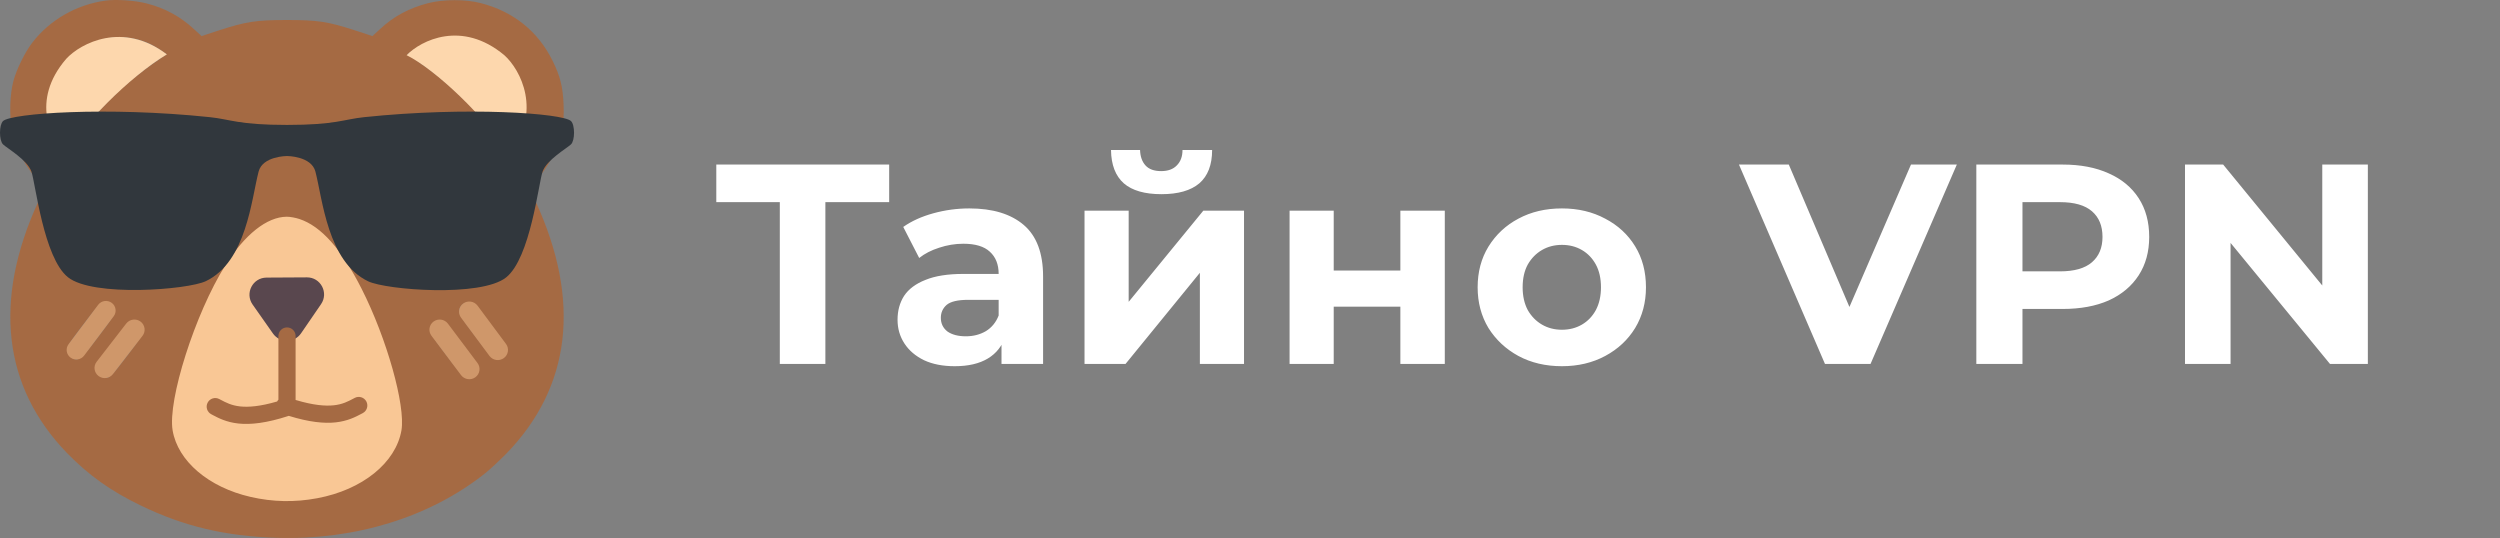
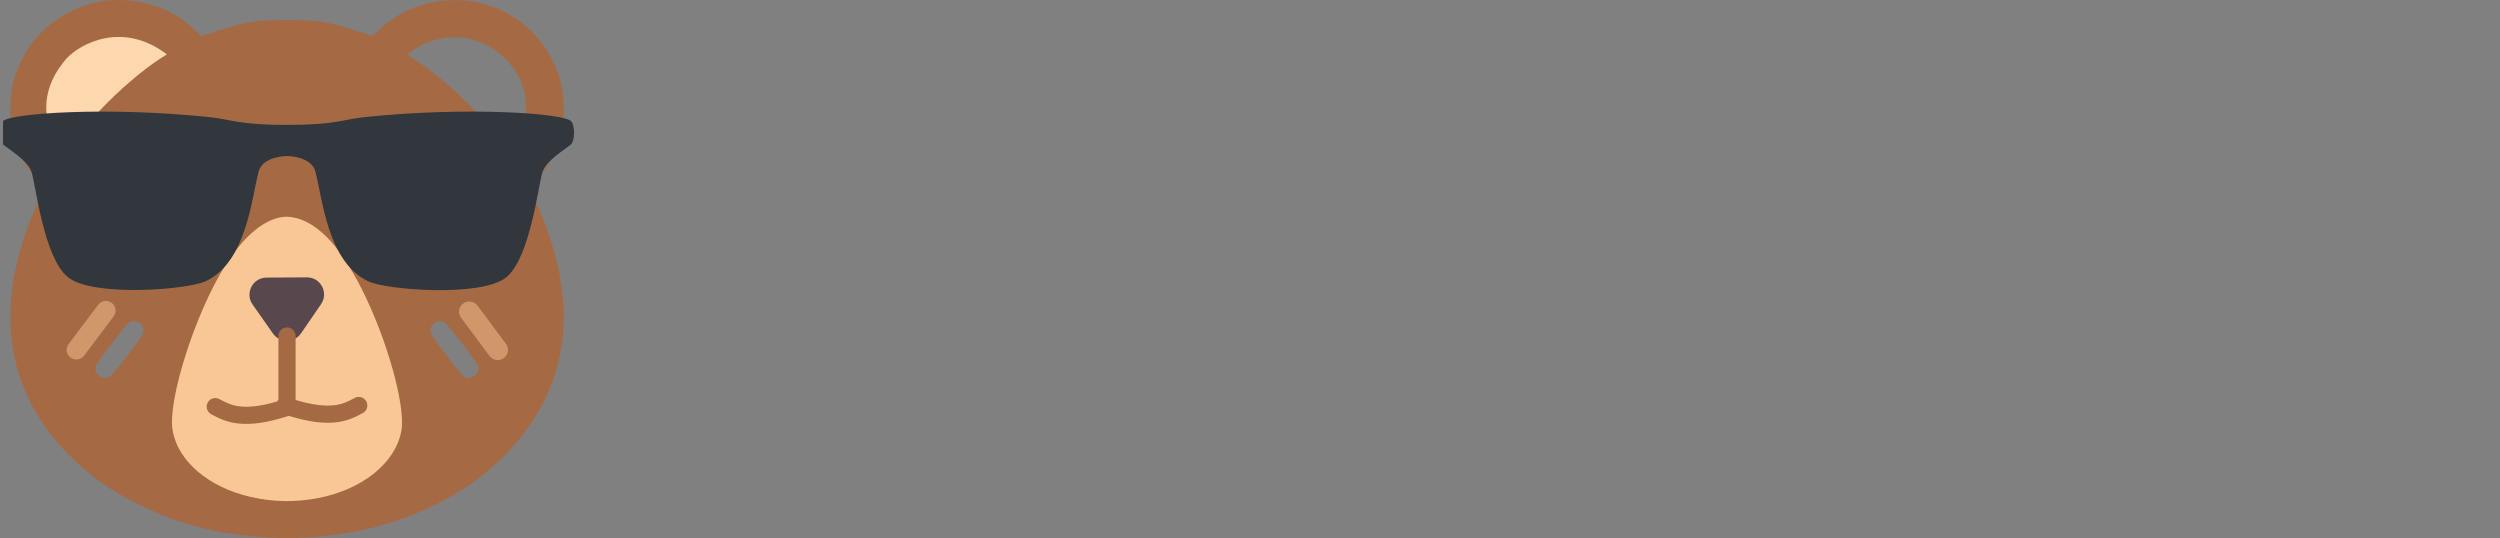
<svg xmlns="http://www.w3.org/2000/svg" width="158" height="34" viewBox="0 0 158 34" fill="none">
  <rect x="0" y="0" width="158" height="34" fill="#808080" stroke="none" />
  <path d="M12.702 13.605H23.643L25.695 23.647L25.119 32.033H11.01L10.65 22.927L12.702 13.605Z" fill="#F9C795" />
  <path d="M6.672 0.038C4.83 0.29 3.137 1.264 2.038 2.7C1.585 3.281 1.039 4.395 0.848 5.116C0.621 5.964 0.579 7.309 0.763 8.163C1.018 9.396 1.592 10.538 2.385 11.386L2.825 11.855L2.414 12.758C-0.442 18.978 0.182 24.449 4.235 28.631C5.602 30.031 6.984 31.026 8.89 31.944C11.59 33.26 14.247 33.891 17.5 33.989C22.453 34.143 27.172 32.686 30.651 29.919C30.963 29.674 31.565 29.107 31.997 28.672C36.093 24.456 36.731 19.006 33.861 12.758L33.45 11.855L33.889 11.386C34.683 10.538 35.257 9.396 35.512 8.163C35.625 7.624 35.646 7.33 35.618 6.587C35.569 5.474 35.406 4.822 34.931 3.856C34.017 1.992 32.458 0.732 30.396 0.199C29.432 -0.053 28.036 -0.053 27.058 0.199C25.847 0.514 24.876 1.033 24.011 1.845L23.537 2.28L22.488 1.936C20.724 1.362 20.093 1.264 18.137 1.264C16.182 1.264 15.551 1.362 13.787 1.936L12.738 2.28L12.263 1.845C11.399 1.04 10.414 0.507 9.252 0.213C8.508 0.024 7.338 -0.053 6.672 0.038ZM8.501 2.448C9.096 2.574 9.563 2.777 10.109 3.134L10.541 3.428L9.932 3.842C8.061 5.102 6.325 6.762 4.873 8.682C4.525 9.144 4.214 9.564 4.178 9.627C4.129 9.725 4.107 9.725 3.987 9.62C3.774 9.424 3.278 8.444 3.151 7.96C3.002 7.393 3.002 6.307 3.151 5.747C3.356 4.948 3.725 4.325 4.348 3.709C5.475 2.588 6.991 2.133 8.501 2.448ZM29.652 2.455C31.296 2.791 32.699 4.129 33.124 5.747C33.266 6.293 33.266 7.379 33.124 7.918C32.989 8.437 32.599 9.249 32.352 9.529C32.196 9.711 32.16 9.725 32.096 9.627C32.061 9.564 31.749 9.144 31.402 8.682C29.942 6.755 28.242 5.123 26.357 3.849L25.733 3.428L26.166 3.134C27.179 2.455 28.454 2.21 29.652 2.455ZM10.059 12.128C10.711 12.422 11.278 13.073 11.434 13.732C11.533 14.131 11.484 14.79 11.328 15.21C11.115 15.77 10.527 16.352 9.967 16.555C9.103 16.877 8.118 16.702 7.445 16.107C6.403 15.182 6.368 13.557 7.381 12.604C8.132 11.89 9.124 11.715 10.059 12.128ZM28.199 12.128C28.851 12.422 29.418 13.073 29.574 13.732C29.673 14.131 29.623 14.79 29.468 15.21C29.255 15.77 28.667 16.352 28.107 16.555C27.243 16.877 26.258 16.702 25.584 16.107C24.543 15.182 24.508 13.557 25.521 12.604C26.272 11.89 27.264 11.715 28.199 12.128ZM18.931 13.844C20.299 14.299 21.588 15.749 22.857 18.257C24.451 21.402 25.634 25.626 25.372 27.195C25.018 29.247 22.906 30.956 20.05 31.488C18.626 31.755 17.237 31.727 15.834 31.404C13.177 30.795 11.236 29.135 10.91 27.202C10.584 25.296 12.334 19.812 14.226 16.793C15.466 14.818 16.869 13.704 18.123 13.697C18.329 13.697 18.69 13.76 18.931 13.844ZM7.055 19.259C7.204 19.378 7.253 19.49 7.253 19.672C7.253 19.875 7.098 20.12 6.24 21.248C5.057 22.817 4.887 22.929 4.412 22.502C4.299 22.404 4.249 22.277 4.249 22.102C4.249 21.878 4.384 21.661 5.241 20.54C5.78 19.826 6.283 19.209 6.353 19.167C6.566 19.048 6.85 19.083 7.055 19.259ZM29.907 19.16C29.985 19.203 30.488 19.826 31.034 20.54C31.891 21.661 32.026 21.878 32.026 22.102C32.026 22.277 31.976 22.404 31.87 22.502C31.388 22.929 31.218 22.817 30.034 21.248C29.177 20.12 29.021 19.875 29.021 19.672C29.021 19.238 29.517 18.957 29.907 19.16ZM8.734 20.365C8.968 20.484 9.06 20.638 9.067 20.89C9.067 21.073 8.897 21.346 8.21 22.256C6.942 23.938 6.864 24.008 6.403 23.818C6.162 23.72 6.02 23.496 6.02 23.223C6.02 23.055 7.983 20.456 8.182 20.358C8.373 20.267 8.55 20.267 8.734 20.365ZM28.072 20.358C28.291 20.449 30.254 23.041 30.254 23.23C30.254 23.636 29.801 23.994 29.453 23.86C29.234 23.769 29.042 23.552 28.065 22.256C27.377 21.346 27.207 21.073 27.207 20.89C27.214 20.435 27.646 20.162 28.072 20.358Z" fill="#A56A43" />
-   <path d="M8.917 13.319C9.122 13.578 9.108 13.914 8.881 14.145C8.669 14.355 8.322 14.39 8.102 14.222C8.031 14.166 7.946 14.117 7.918 14.117C7.819 14.117 7.861 14.502 7.996 14.79C8.435 15.742 9.767 15.707 10.164 14.734C10.469 13.97 9.873 13.137 9.03 13.137H8.775L8.917 13.319Z" fill="#A56A43" />
  <path d="M27.058 13.319C27.264 13.578 27.25 13.914 27.023 14.145C26.81 14.355 26.463 14.39 26.244 14.222C26.173 14.166 26.088 14.117 26.059 14.117C25.96 14.117 26.003 14.502 26.137 14.79C26.577 15.742 27.909 15.707 28.305 14.734C28.61 13.97 28.015 13.137 27.172 13.137H26.917L27.058 13.319Z" fill="#A56A43" />
  <path d="M19.027 21.065C18.601 21.687 17.684 21.693 17.25 21.076L15.965 19.247C15.463 18.533 15.97 17.549 16.843 17.544L19.393 17.529C20.267 17.524 20.785 18.502 20.291 19.222L19.027 21.065Z" fill="#59474E" />
  <path fill-rule="evenodd" clip-rule="evenodd" d="M18.139 20.693C18.439 20.693 18.682 20.936 18.682 21.236V25.278C19.82 25.619 20.573 25.671 21.099 25.614C21.648 25.555 21.986 25.376 22.34 25.189C22.367 25.175 22.394 25.161 22.422 25.146C22.687 25.007 23.016 25.11 23.155 25.375C23.294 25.641 23.191 25.969 22.926 26.109C22.898 26.123 22.869 26.138 22.84 26.154C22.476 26.347 21.977 26.611 21.216 26.694C20.484 26.773 19.546 26.682 18.252 26.282C16.84 26.743 15.836 26.85 15.062 26.766C14.301 26.683 13.802 26.419 13.438 26.226C13.408 26.21 13.38 26.195 13.352 26.18C13.086 26.041 12.983 25.713 13.123 25.447C13.262 25.182 13.59 25.079 13.856 25.218C13.883 25.233 13.91 25.247 13.937 25.261C14.291 25.448 14.63 25.626 15.178 25.686C15.692 25.741 16.421 25.693 17.514 25.374C17.537 25.331 17.564 25.293 17.596 25.259V21.236C17.596 20.936 17.839 20.693 18.139 20.693Z" fill="#A56A43" />
  <path d="M4.18 3.723C1.905 6.37 3.232 8.869 4.18 9.771C5.074 7.992 8.17 4.861 10.545 3.438C7.781 1.331 5.104 2.714 4.18 3.723Z" fill="#FDD7AD" />
-   <path d="M31.874 3.489C29.192 1.245 26.608 2.551 25.698 3.489C27.499 4.371 30.728 7.435 32.172 9.781C34.298 7.045 32.895 4.401 31.874 3.489Z" fill="#FDD7AD" />
  <path fill-rule="evenodd" clip-rule="evenodd" d="M4.459 22.601C4.188 22.402 4.131 22.023 4.333 21.755L6.204 19.264C6.406 18.996 6.789 18.94 7.06 19.139C7.332 19.339 7.388 19.717 7.187 19.986L5.315 22.476C5.113 22.744 4.73 22.8 4.459 22.601Z" fill="#CF976A" />
-   <path fill-rule="evenodd" clip-rule="evenodd" d="M6.228 23.764C5.943 23.549 5.889 23.147 6.106 22.866L7.978 20.447C8.195 20.166 8.602 20.112 8.886 20.327C9.17 20.542 9.225 20.944 9.007 21.225L7.136 23.644C6.918 23.925 6.512 23.979 6.228 23.764Z" fill="#CF976A" />
-   <path fill-rule="evenodd" clip-rule="evenodd" d="M30.045 23.841C29.758 24.052 29.352 23.992 29.139 23.709L27.267 21.218C27.054 20.934 27.114 20.533 27.401 20.322C27.688 20.111 28.094 20.17 28.308 20.454L30.179 22.945C30.392 23.229 30.333 23.63 30.045 23.841Z" fill="#CF976A" />
  <path fill-rule="evenodd" clip-rule="evenodd" d="M31.842 22.632C31.554 22.842 31.148 22.781 30.936 22.496L29.137 20.076C28.925 19.791 28.987 19.391 29.275 19.181C29.563 18.972 29.969 19.033 30.181 19.318L31.98 21.737C32.192 22.022 32.13 22.423 31.842 22.632Z" fill="#CF976A" />
-   <path fill-rule="evenodd" clip-rule="evenodd" d="M0.192 9.125C0.449 9.371 1.73 10.108 1.986 10.845C2.243 11.581 2.756 16.293 4.295 17.522C5.881 18.787 11.866 18.316 13.012 17.768C15.576 16.541 15.891 12.579 16.344 10.844C16.6 9.861 18.139 9.861 18.139 9.861C18.139 9.861 19.677 9.861 19.934 10.843C20.387 12.579 20.704 16.553 23.266 17.778C24.413 18.327 30.398 18.798 31.987 17.533C33.523 16.304 34.035 11.58 34.292 10.843C34.547 10.107 35.831 9.37 36.086 9.124C36.344 8.879 36.344 7.896 36.086 7.65C35.574 7.159 29.524 6.722 23.009 7.405C21.71 7.541 21.215 7.895 18.137 7.895C15.062 7.895 14.565 7.54 13.266 7.405C6.756 6.723 0.705 7.16 0.192 7.651C-0.064 7.896 -0.064 8.88 0.192 9.125Z" fill="#31373D" />
-   <path d="M49.284 23V12.11L49.95 12.776H45.27V10.4H56.196V12.776H51.516L52.164 12.11V23H49.284ZM63.295 23V21.11L63.115 20.696V17.312C63.115 16.712 62.929 16.244 62.557 15.908C62.197 15.572 61.639 15.404 60.883 15.404C60.367 15.404 59.857 15.488 59.353 15.656C58.861 15.812 58.441 16.028 58.093 16.304L57.085 14.342C57.613 13.97 58.249 13.682 58.993 13.478C59.737 13.274 60.493 13.172 61.261 13.172C62.737 13.172 63.883 13.52 64.699 14.216C65.515 14.912 65.923 15.998 65.923 17.474V23H63.295ZM60.343 23.144C59.587 23.144 58.939 23.018 58.399 22.766C57.859 22.502 57.445 22.148 57.157 21.704C56.869 21.26 56.725 20.762 56.725 20.21C56.725 19.634 56.863 19.13 57.139 18.698C57.427 18.266 57.877 17.93 58.489 17.69C59.101 17.438 59.899 17.312 60.883 17.312H63.457V18.95H61.189C60.529 18.95 60.073 19.058 59.821 19.274C59.581 19.49 59.461 19.76 59.461 20.084C59.461 20.444 59.599 20.732 59.875 20.948C60.163 21.152 60.553 21.254 61.045 21.254C61.513 21.254 61.933 21.146 62.305 20.93C62.677 20.702 62.947 20.372 63.115 19.94L63.547 21.236C63.343 21.86 62.971 22.334 62.431 22.658C61.891 22.982 61.195 23.144 60.343 23.144ZM68.542 23V13.316H71.332V19.076L76.048 13.316H78.622V23H75.832V17.24L71.134 23H68.542ZM73.402 12.272C72.346 12.272 71.554 12.044 71.026 11.588C70.498 11.12 70.228 10.418 70.216 9.482H72.052C72.064 9.89 72.178 10.214 72.394 10.454C72.61 10.694 72.94 10.814 73.384 10.814C73.816 10.814 74.146 10.694 74.374 10.454C74.614 10.214 74.734 9.89 74.734 9.482H76.606C76.606 10.418 76.336 11.12 75.796 11.588C75.256 12.044 74.458 12.272 73.402 12.272ZM81.501 23V13.316H84.291V17.096H88.503V13.316H91.311V23H88.503V19.382H84.291V23H81.501ZM98.715 23.144C97.683 23.144 96.765 22.928 95.961 22.496C95.169 22.064 94.539 21.476 94.071 20.732C93.615 19.976 93.387 19.118 93.387 18.158C93.387 17.186 93.615 16.328 94.071 15.584C94.539 14.828 95.169 14.24 95.961 13.82C96.765 13.388 97.683 13.172 98.715 13.172C99.735 13.172 100.647 13.388 101.451 13.82C102.255 14.24 102.885 14.822 103.341 15.566C103.797 16.31 104.025 17.174 104.025 18.158C104.025 19.118 103.797 19.976 103.341 20.732C102.885 21.476 102.255 22.064 101.451 22.496C100.647 22.928 99.735 23.144 98.715 23.144ZM98.715 20.84C99.183 20.84 99.603 20.732 99.975 20.516C100.347 20.3 100.641 19.994 100.857 19.598C101.073 19.19 101.181 18.71 101.181 18.158C101.181 17.594 101.073 17.114 100.857 16.718C100.641 16.322 100.347 16.016 99.975 15.8C99.603 15.584 99.183 15.476 98.715 15.476C98.247 15.476 97.827 15.584 97.455 15.8C97.083 16.016 96.783 16.322 96.555 16.718C96.339 17.114 96.231 17.594 96.231 18.158C96.231 18.71 96.339 19.19 96.555 19.598C96.783 19.994 97.083 20.3 97.455 20.516C97.827 20.732 98.247 20.84 98.715 20.84ZM115.338 23L109.902 10.4H113.052L117.804 21.56H115.95L120.774 10.4H123.672L118.218 23H115.338ZM124.904 23V10.4H130.358C131.486 10.4 132.458 10.586 133.274 10.958C134.09 11.318 134.72 11.84 135.164 12.524C135.608 13.208 135.83 14.024 135.83 14.972C135.83 15.908 135.608 16.718 135.164 17.402C134.72 18.086 134.09 18.614 133.274 18.986C132.458 19.346 131.486 19.526 130.358 19.526H126.524L127.82 18.212V23H124.904ZM127.82 18.536L126.524 17.15H130.196C131.096 17.15 131.768 16.958 132.212 16.574C132.656 16.19 132.878 15.656 132.878 14.972C132.878 14.276 132.656 13.736 132.212 13.352C131.768 12.968 131.096 12.776 130.196 12.776H126.524L127.82 11.39V18.536ZM138.092 23V10.4H140.504L147.938 19.472H146.768V10.4H149.648V23H147.254L139.802 13.928H140.972V23H138.092Z" fill="white" />
+   <path fill-rule="evenodd" clip-rule="evenodd" d="M0.192 9.125C0.449 9.371 1.73 10.108 1.986 10.845C2.243 11.581 2.756 16.293 4.295 17.522C5.881 18.787 11.866 18.316 13.012 17.768C15.576 16.541 15.891 12.579 16.344 10.844C16.6 9.861 18.139 9.861 18.139 9.861C18.139 9.861 19.677 9.861 19.934 10.843C20.387 12.579 20.704 16.553 23.266 17.778C24.413 18.327 30.398 18.798 31.987 17.533C33.523 16.304 34.035 11.58 34.292 10.843C34.547 10.107 35.831 9.37 36.086 9.124C36.344 8.879 36.344 7.896 36.086 7.65C35.574 7.159 29.524 6.722 23.009 7.405C21.71 7.541 21.215 7.895 18.137 7.895C15.062 7.895 14.565 7.54 13.266 7.405C6.756 6.723 0.705 7.16 0.192 7.651Z" fill="#31373D" />
</svg>